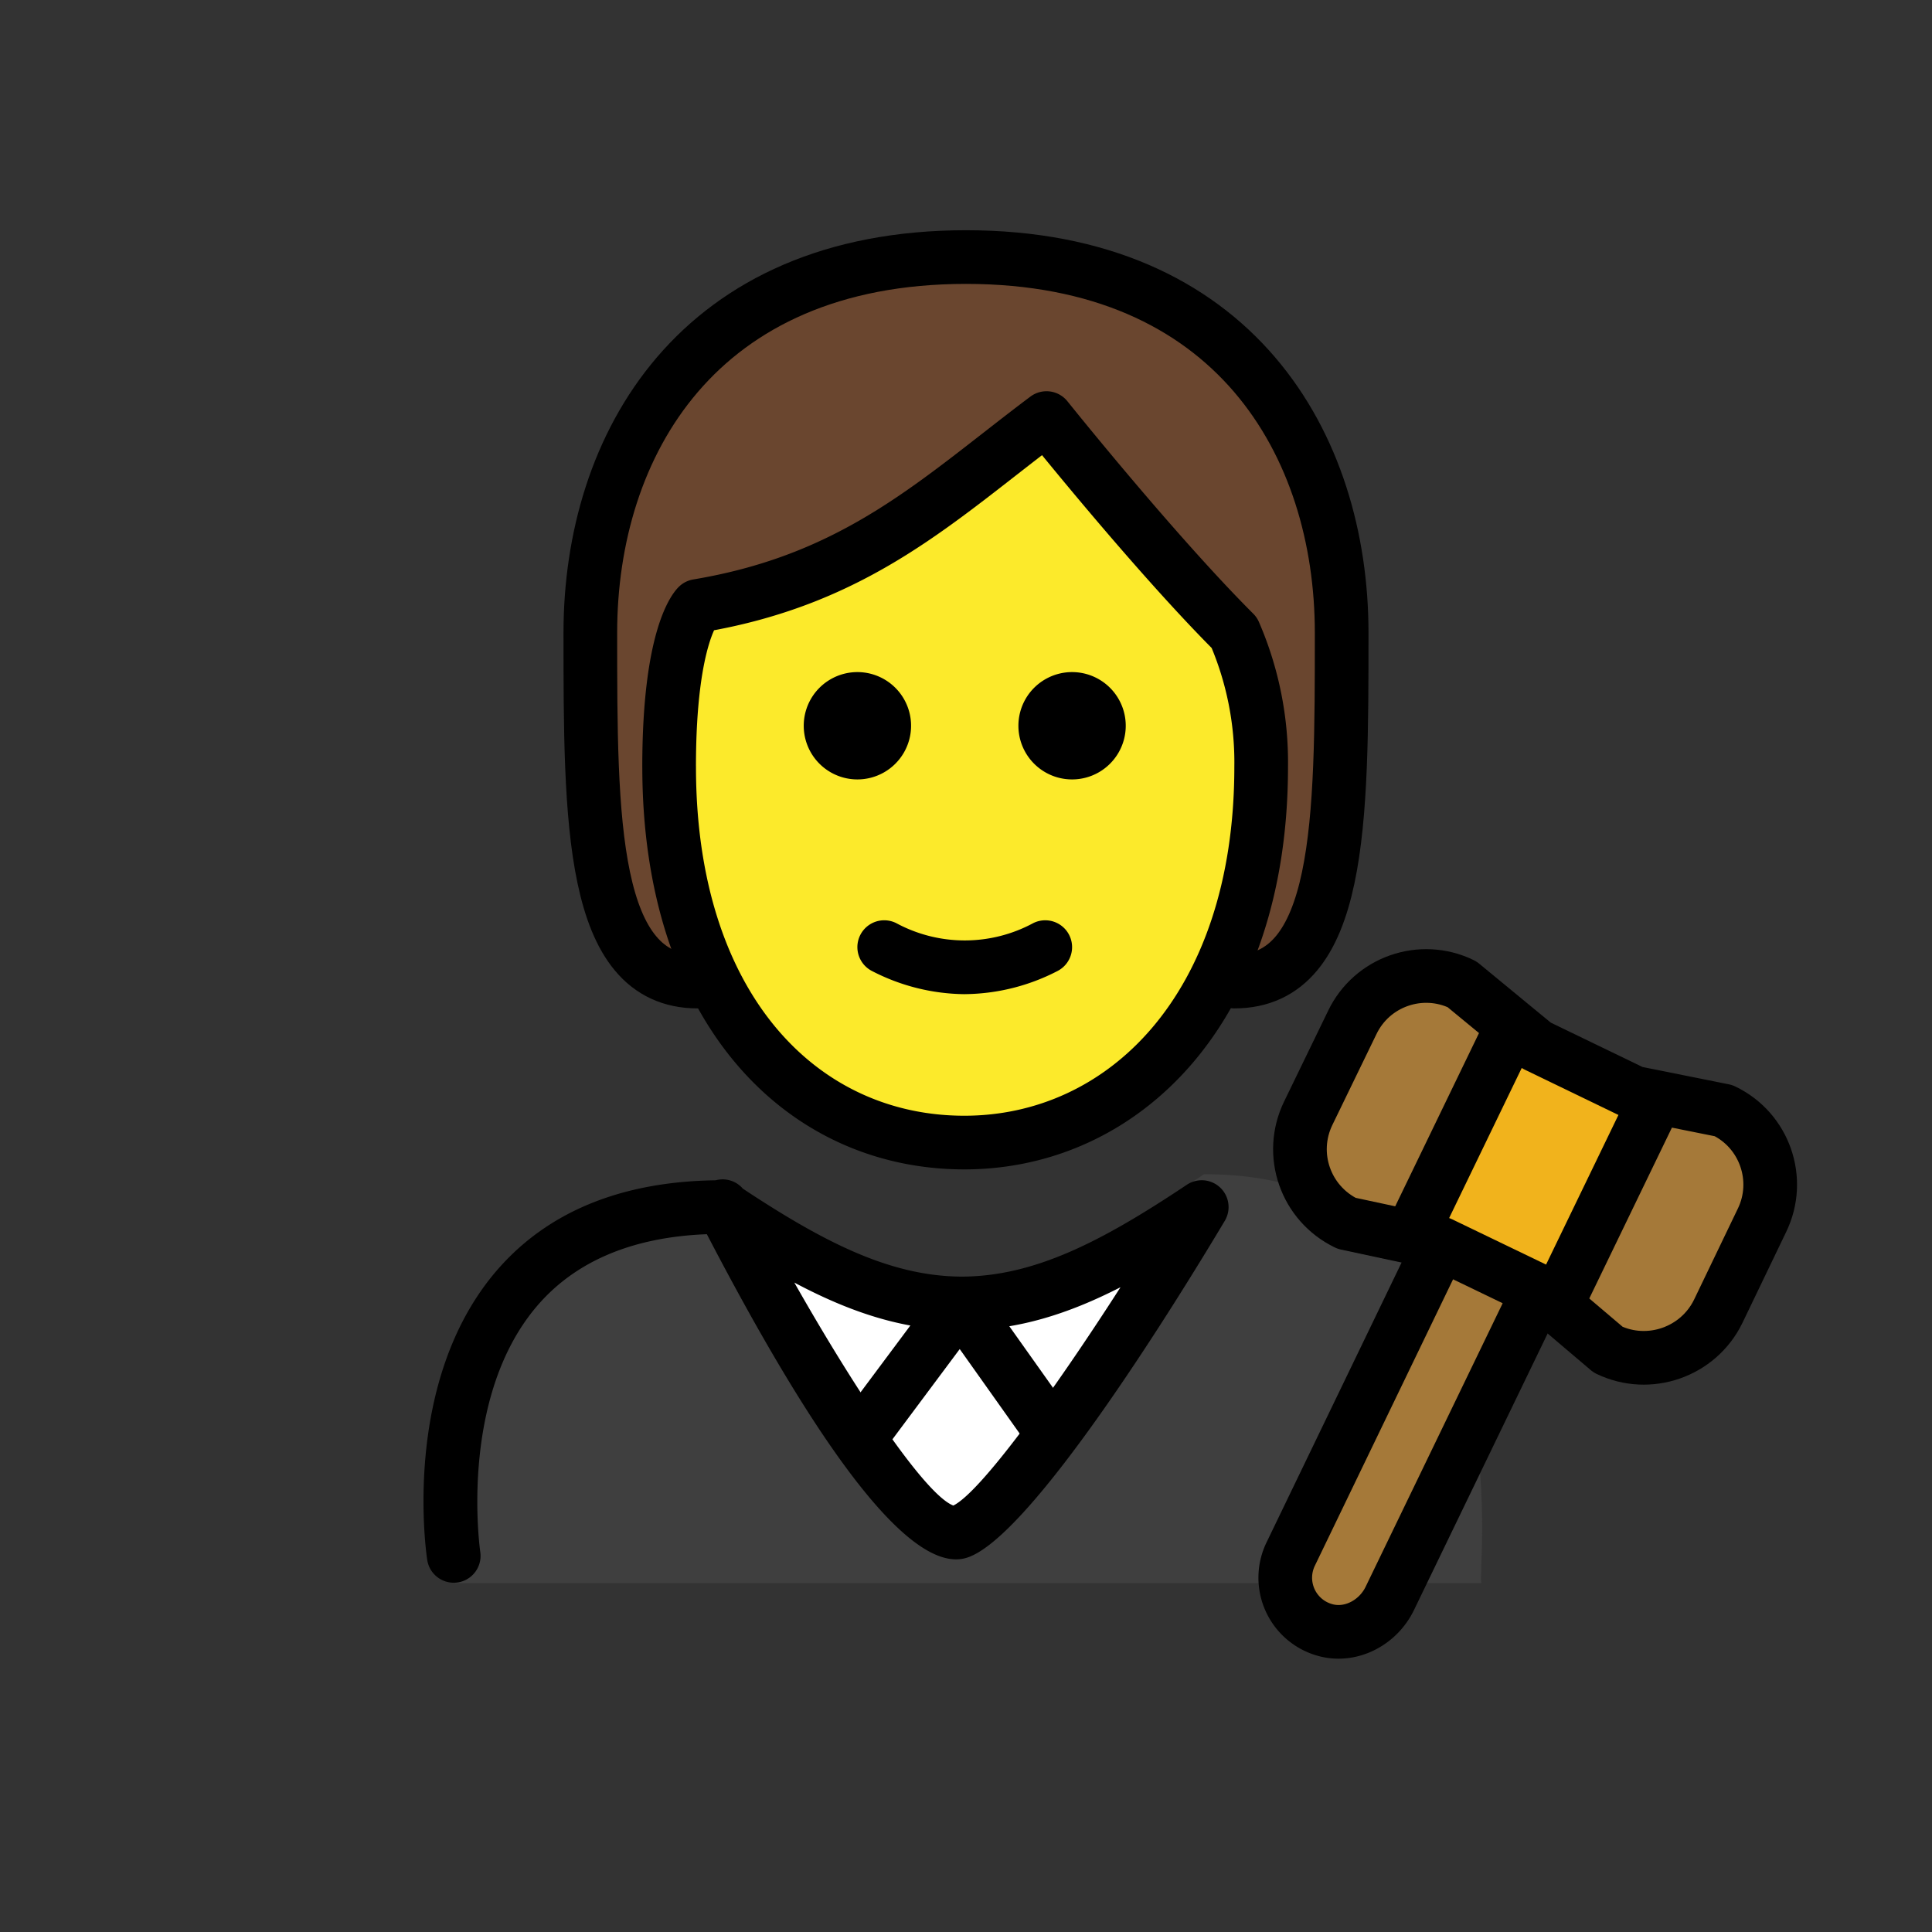
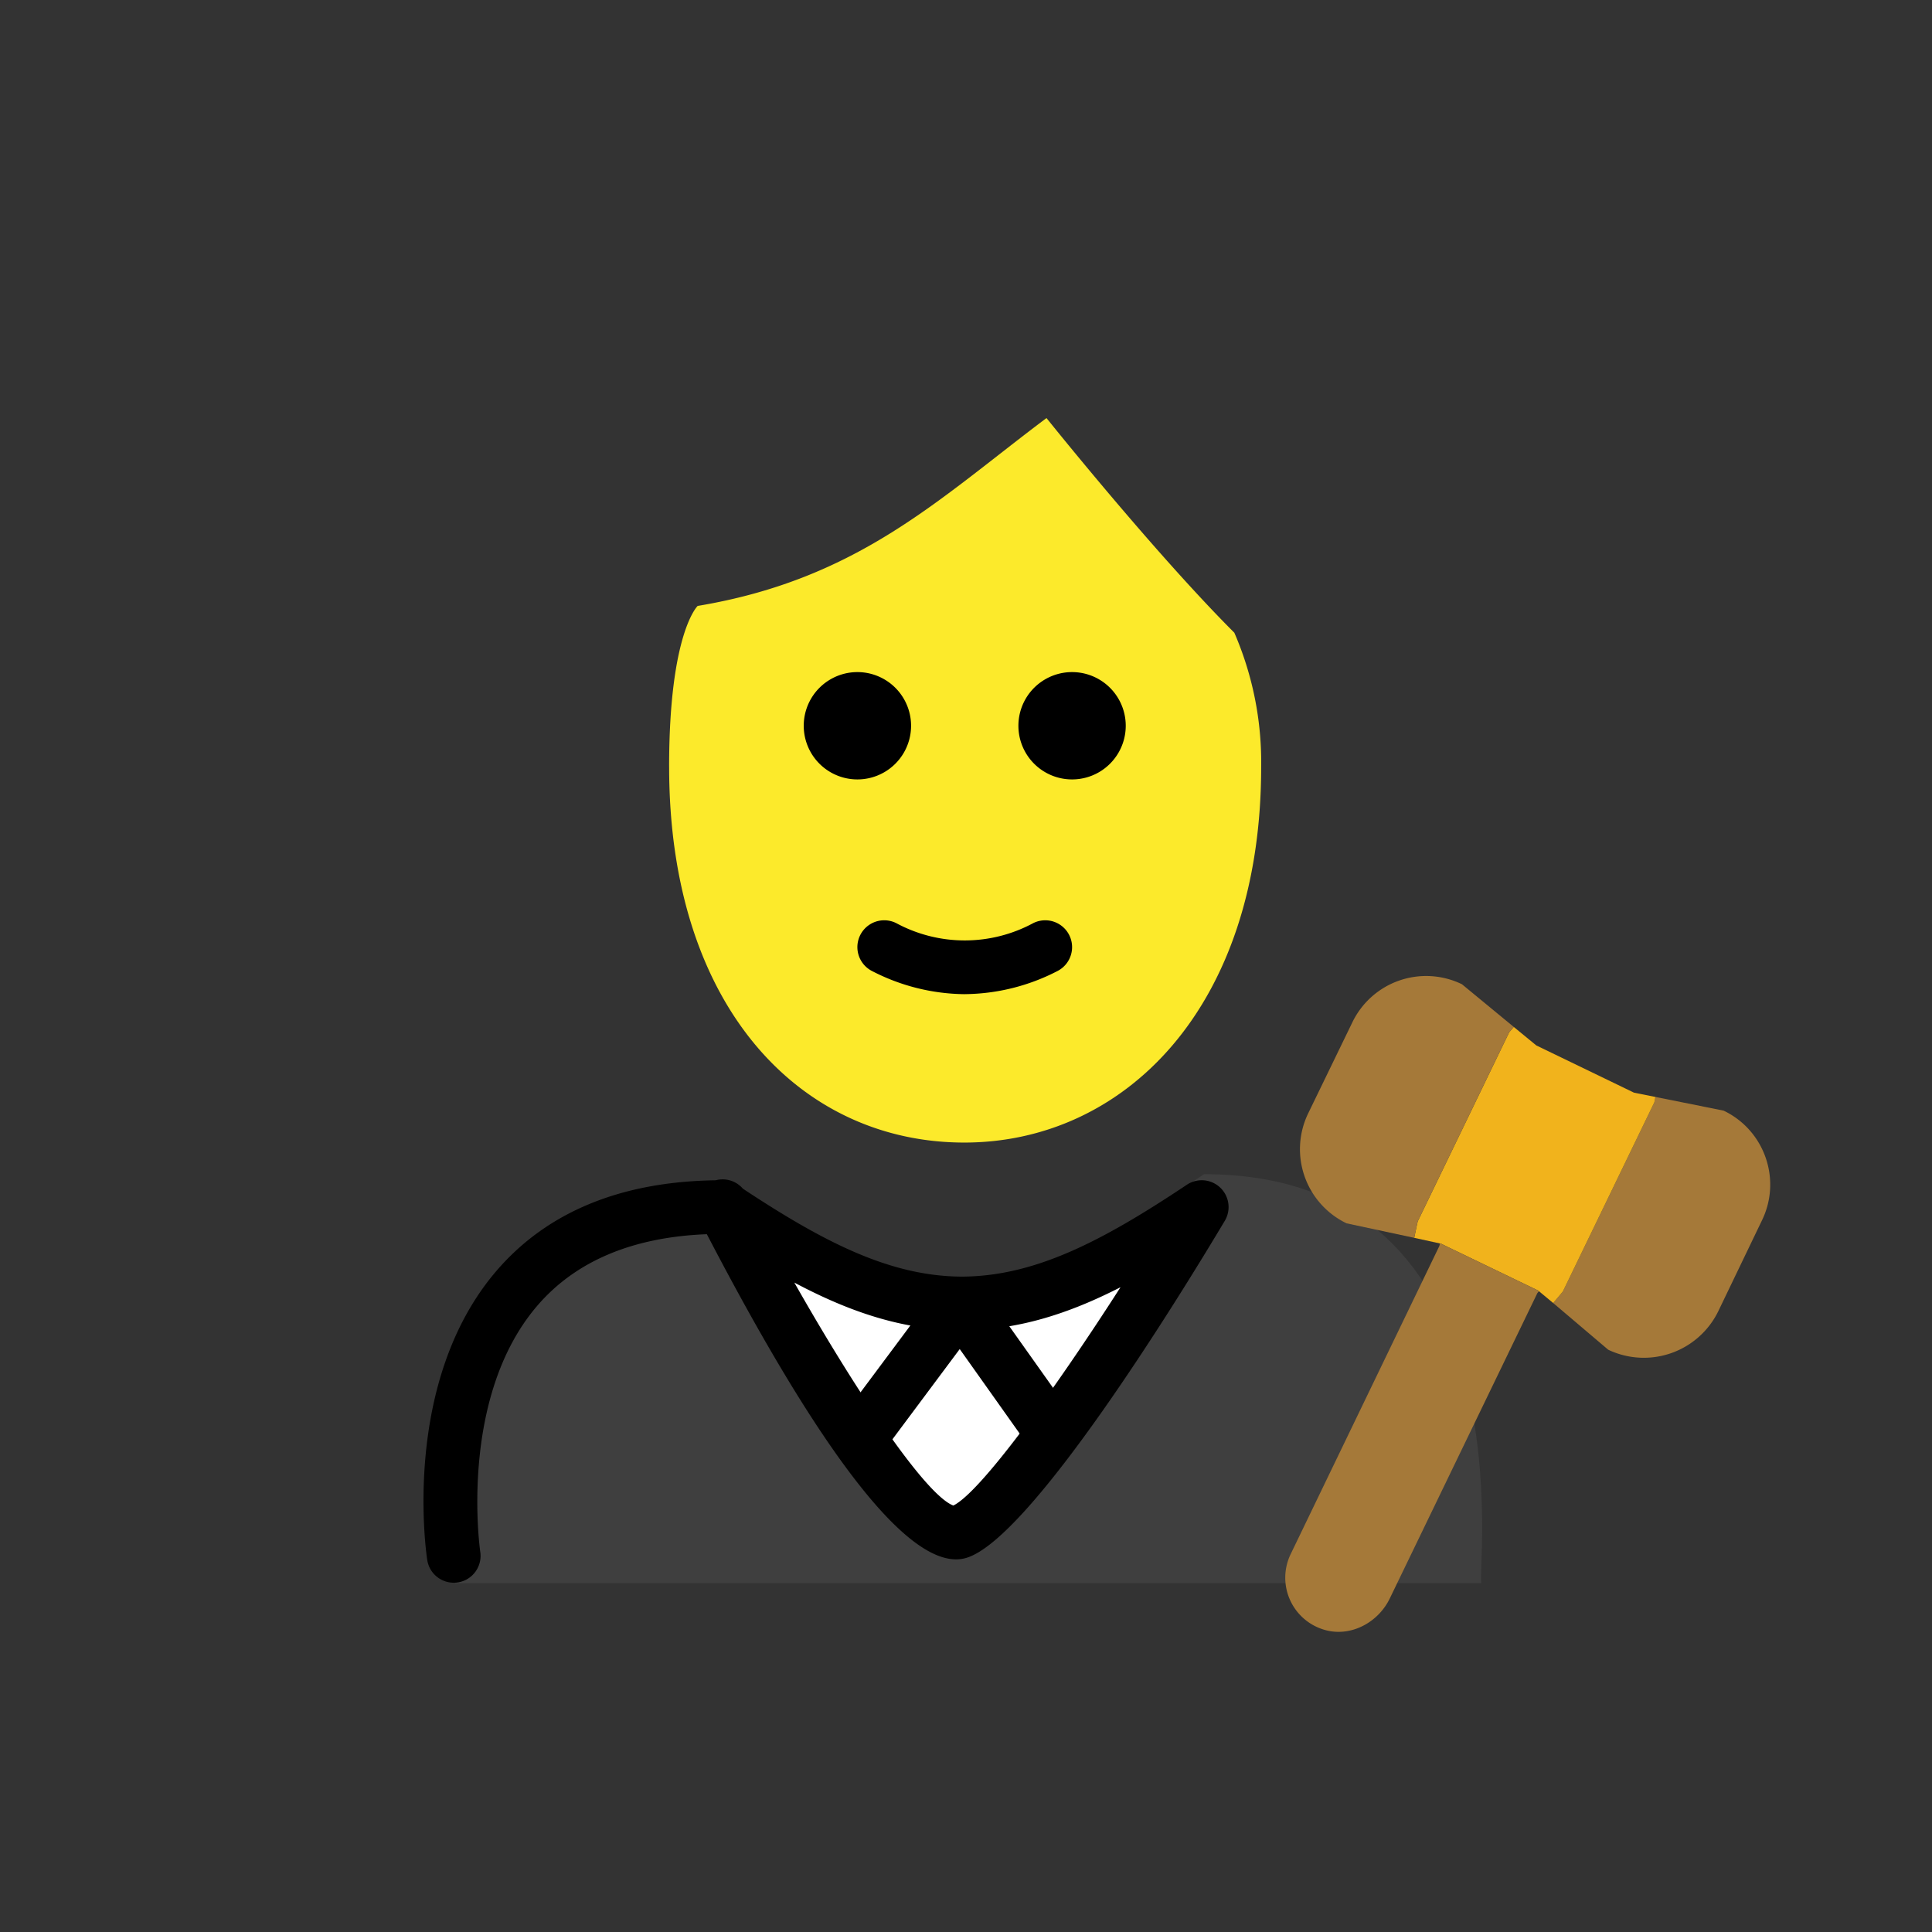
<svg xmlns="http://www.w3.org/2000/svg" width="800" height="800" viewBox="0 0 72 72">
  <rect x="0" y="0" width="72" height="72" fill="#333333" stroke="none" />
  <path fill="#3F3F3F" d="M16.963 58.999s-2.167-14.84 9.833-14.84c3.192 2.128 5.726 3.698 8.8 3.692h-.125c3.074.006 6.208-1.964 9.4-4.092c12.338 0 10.109 15.14 10.34 15.24" />
  <path fill="#FFF" d="M44.785 44.608L40.9 50.58l-2.593 4.498c-1.207 2.094-4.228 2.096-5.438.004l-2.6-4.496l-3.457-5.98c6.141 5.293 12.133 5.293 17.974 0" />
  <path fill="#A57939" d="M64.233 41.39c1.53.73 2.17 2.57 1.43 4.09l-1.63 3.39a3.086 3.086 0 0 1-4.1 1.43l-2.05-1.74l.36-.43l3.41-7.05l.04-.2z" />
  <path fill="#F1B31C" d="m61.693 40.88l-.04.2l-3.41 7.05l-.36.43l-.53-.44l-.02-.02l-3.65-1.76h-.02l-.96-.21l.13-.61l3.41-7.05l.17-.2l.84.69l3.64 1.76z" />
  <path fill="#A57939" d="m57.333 48.1l.02.02l-.06.07l-5.5 11.38c-.44.91-1.47 1.45-2.43 1.17a2.021 2.021 0 0 1-1.26-2.83l5.54-11.48l.02-.09h.02zm-2.85-11.42l1.93 1.59l-.17.2l-3.41 7.05l-.13.61l-2.52-.54a3.066 3.066 0 0 1-1.43-4.1l1.64-3.38a3.054 3.054 0 0 1 4.09-1.43" />
-   <path fill="#6A462F" d="M26 36.58c-4 0-4-6-4-13s4-14 14-14s14 7 14 14s0 13-4 13" />
  <path fill="#FCEA2B" d="M24.937 28.58c0 9 4.936 14 11 14c5.936 0 11.063-5 11.063-14a12.137 12.137 0 0 0-1-5c-3-3-7-8-7-8c-4 3-7 6-13 7.001c0 0-1.064.999-1.064 6" />
  <path d="M16.908 58.983a.999.999 0 0 1-.986-.846c-.041-.27-.973-6.633 2.58-10.776c1.882-2.191 4.628-3.326 8.167-3.375a.997.997 0 0 1 1.016.312c3.05 2.017 5.505 3.266 8.163 3.278c2.722-.012 5.23-1.321 8.383-3.424a1 1 0 0 1 1.413 1.345c-1.653 2.77-7.234 11.865-9.64 12.563c-1.954.57-5.201-3.495-9.662-12.065c-2.764.107-4.886 1-6.315 2.661c-2.956 3.437-2.137 9.12-2.129 9.178a1 1 0 0 1-.99 1.15m12.694-11.187c2.364 4.17 4.903 7.923 5.926 8.31c.992-.488 3.646-4.113 6.23-8.136c-1.95.999-3.797 1.578-5.804 1.605l-.066.001h-.148c-2.12-.03-4.063-.676-6.139-1.78" />
-   <path fill="none" stroke="#000" stroke-linecap="round" stroke-linejoin="round" stroke-miterlimit="10" stroke-width="2" d="m57.293 48.19l-5.5 11.38c-.44.91-1.47 1.45-2.43 1.17a2.021 2.021 0 0 1-1.26-2.83l5.54-11.48" />
-   <path fill="none" stroke="#000" stroke-linecap="round" stroke-linejoin="round" stroke-miterlimit="10" stroke-width="2" d="m56.413 38.27l-1.93-1.59c-1.52-.74-3.36-.1-4.09 1.43l-1.64 3.38c-.74 1.53-.1 3.36 1.43 4.1l2.52.54l.96.21h.02l3.65 1.76l.02.02l.53.44l2.05 1.74c1.52.73 3.36.09 4.1-1.43l1.63-3.39c.74-1.52.1-3.36-1.43-4.09l-2.54-.51l-.8-.16l-3.64-1.76zm5.24 2.81l-3.41 7.05m-5.41-2.61l3.41-7.05" />
  <path d="M32.024 54.62a1 1 0 0 1-.8-1.598l3.76-5.043a1 1 0 0 1 1.617.019l3.378 4.759a1 1 0 0 1-1.631 1.158l-2.582-3.639l-2.939 3.942a.997.997 0 0 1-.803.402m9.929-27.573a2 2 0 1 1-4 0a2 2 0 0 1 4 0m-8 0a2 2 0 1 1-4 0a2 2 0 0 1 4 0m2 10.003a7.652 7.652 0 0 1-3.448-.859a1 1 0 0 1 .895-1.789c1.593.86 3.512.86 5.106 0a1 1 0 0 1 .894 1.79a7.653 7.653 0 0 1-3.447.857" />
-   <path fill="none" stroke="#000" stroke-linecap="round" stroke-linejoin="round" stroke-width="2" d="M26 36.58c-4 0-4-6-4-13s4-14 14-14s14 7 14 14s0 13-4 13" />
-   <path fill="none" stroke="#000" stroke-linejoin="round" stroke-width="2" d="M24.937 28.58c0 9 4.936 14 11 14c5.936 0 11.063-5 11.063-14a12.137 12.137 0 0 0-1-5c-3-3-7-8-7-8c-4 3-7 6-13 7.001c0 0-1.064.999-1.064 6z" />
</svg>